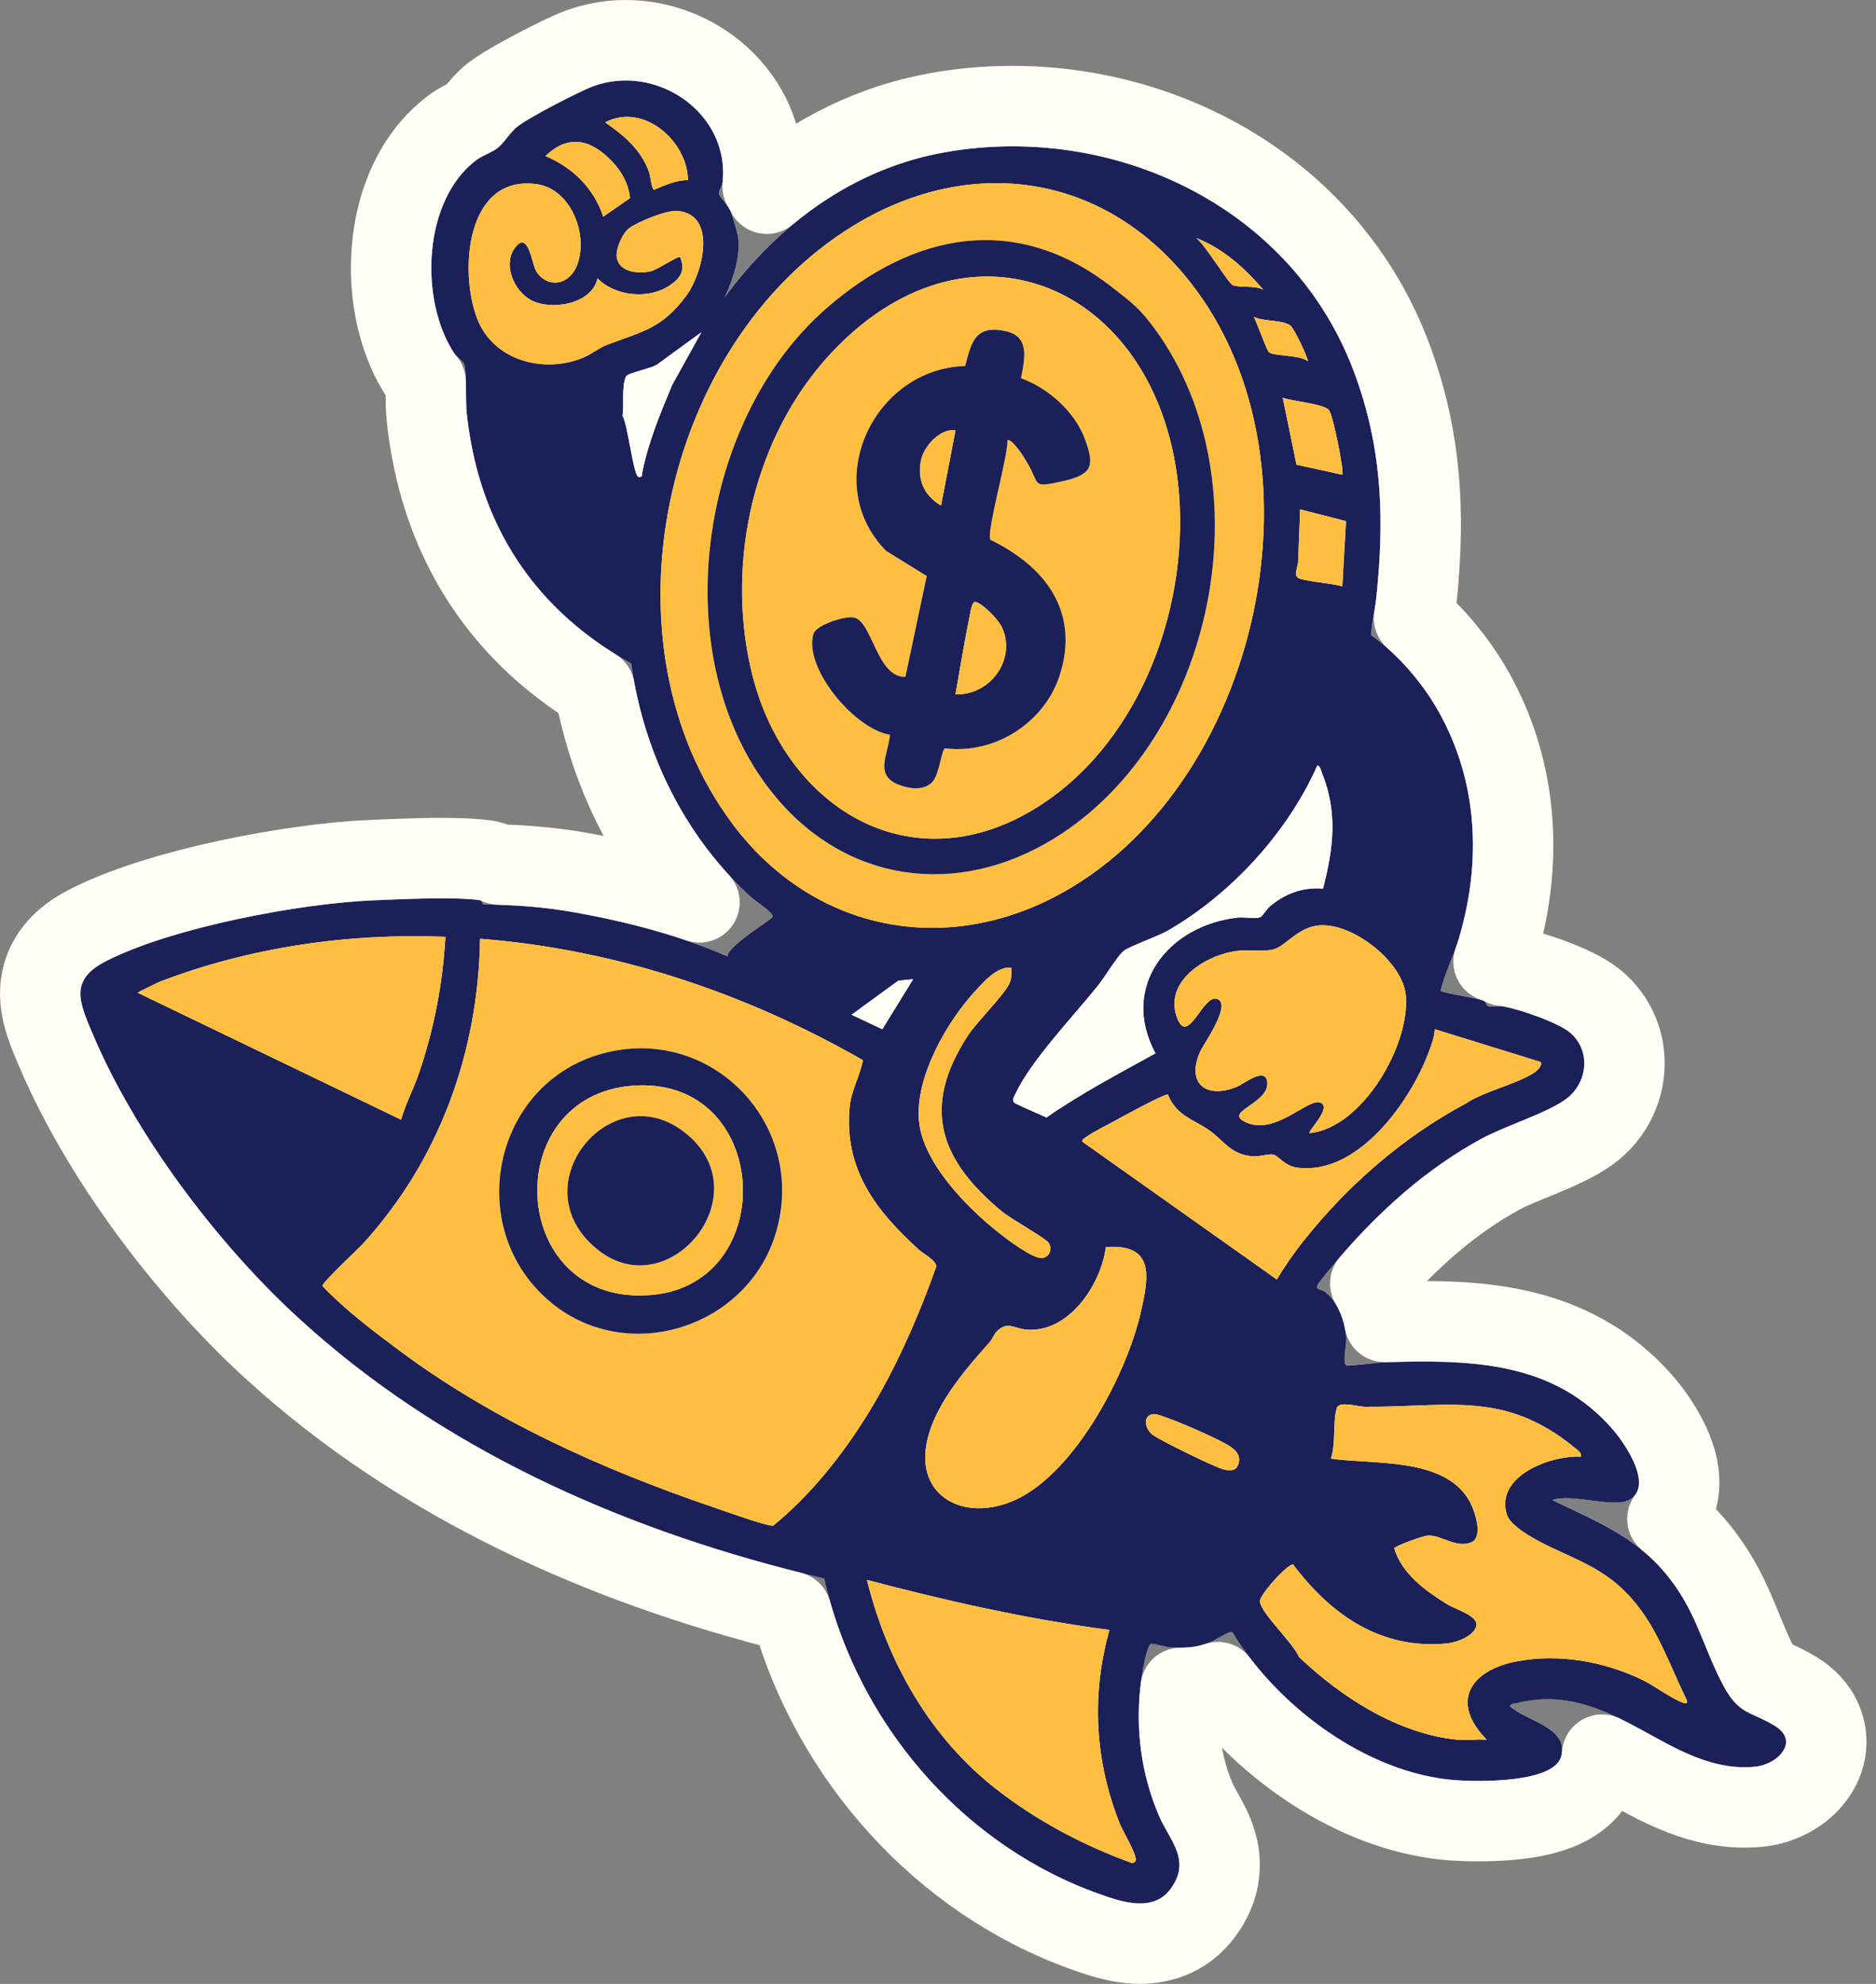
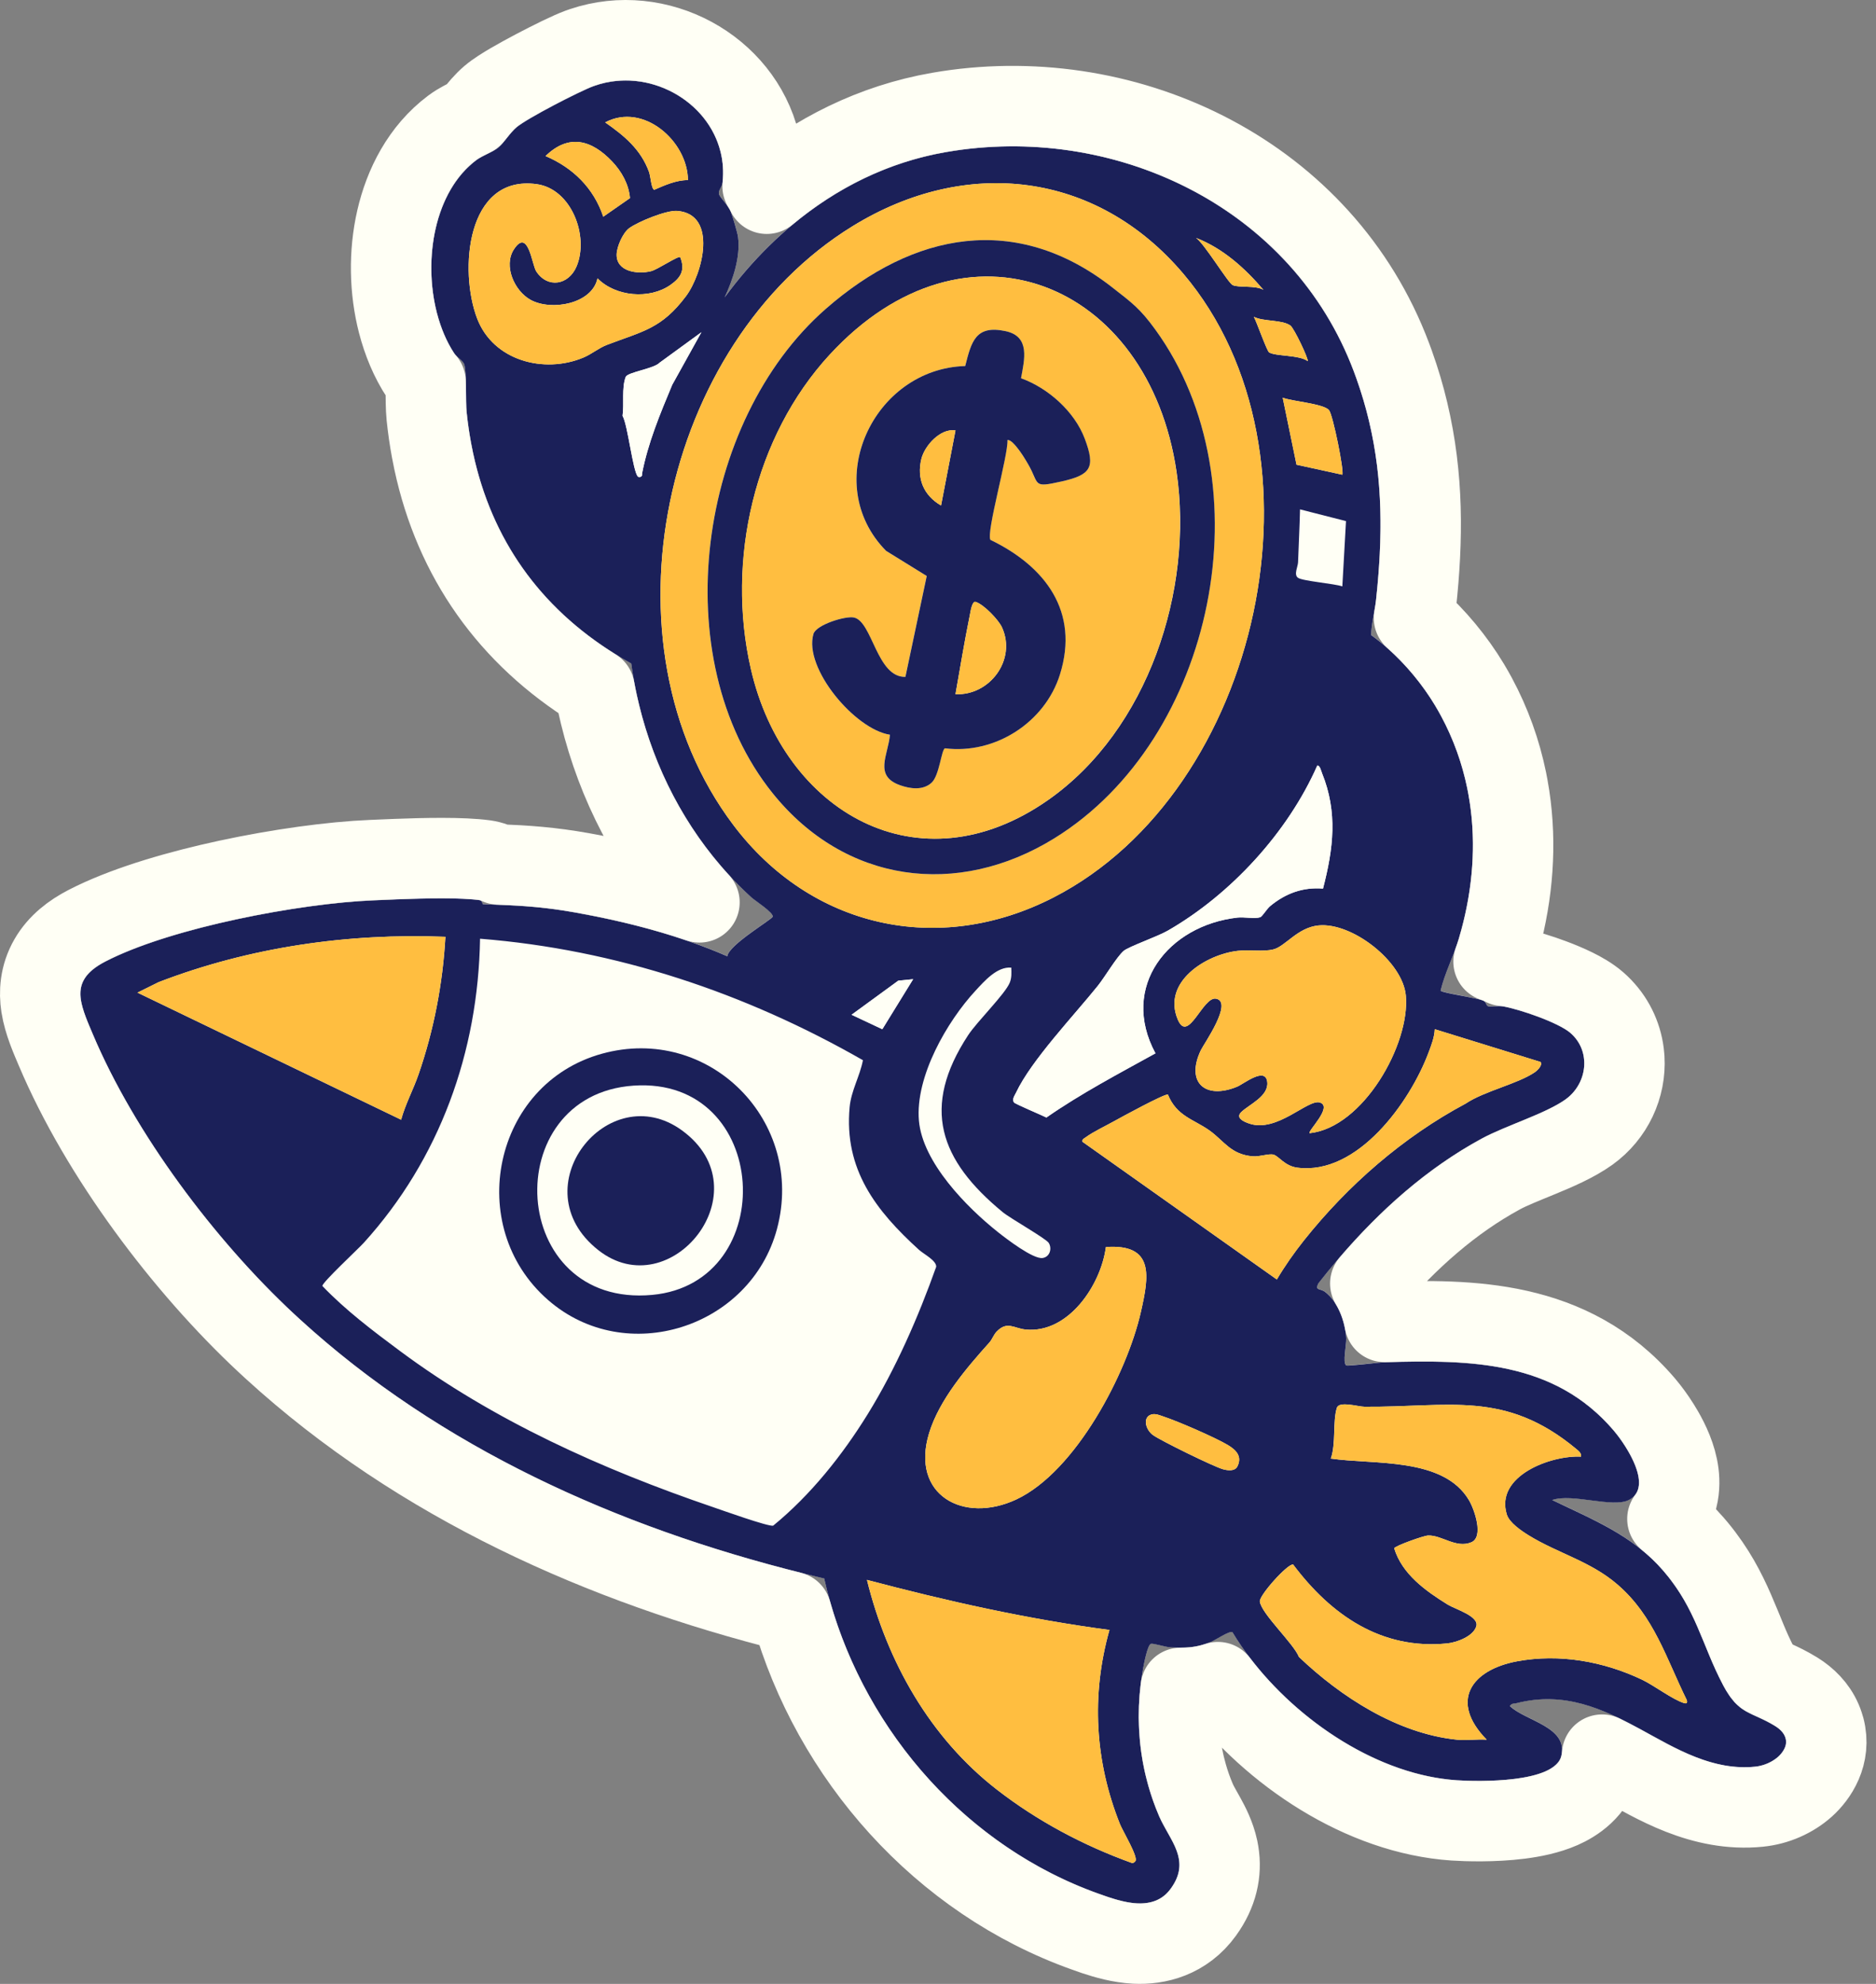
<svg xmlns="http://www.w3.org/2000/svg" width="140" height="148" viewBox="0 0 140 148" fill="none">
  <rect x="0" y="0" width="140" height="148" fill="#808080" stroke="none" />
  <path d="M54.07 22.199C54.69 20.847 55.269 19.181 55.078 17.67C55.039 17.361 54.654 16.086 54.532 15.774C54.364 15.351 53.712 14.688 53.657 14.483C53.583 14.197 53.884 13.938 53.919 13.644C54.514 8.477 49.029 4.683 44.265 6.432C43.234 6.811 39.332 8.826 38.555 9.484C38.034 9.924 37.632 10.635 37.195 10.997C36.758 11.359 36.017 11.587 35.55 11.938C31.534 14.945 31.287 22.4 33.899 26.354C34.084 26.634 34.569 26.913 34.65 27.183C34.838 27.817 34.735 29.879 34.824 30.744C35.68 39.049 39.818 45.445 47.103 49.49C48.03 56.165 51.096 62.41 56.079 66.943C56.346 67.186 57.731 68.075 57.662 68.375C57.61 68.595 54.377 70.48 54.276 71.331C50.65 69.756 46.782 68.759 42.893 68.064C40.401 67.618 38.535 67.532 36.055 67.447C35.961 67.445 36.043 67.182 35.767 67.144C33.84 66.884 29.926 67.078 27.85 67.163C22.349 67.391 12.748 69.204 7.864 71.725C5.135 73.134 5.934 74.802 6.932 77.163C10.062 84.564 16.03 92.502 21.893 97.967C32.882 108.209 46.977 114.342 61.506 117.747C63.897 128.379 71.687 137.602 82.004 141.274C83.747 141.894 86.072 142.69 87.383 140.87C88.912 138.751 87.29 137.302 86.502 135.484C85.006 132.033 84.623 128.162 85.305 124.461C85.365 124.138 85.635 122.683 85.895 122.62C86.071 122.576 86.993 122.865 87.325 122.884C88.501 122.951 89.275 122.923 90.364 122.482C90.71 122.342 91.756 121.628 91.973 121.755C95.302 127.302 102.099 132.36 108.718 132.803C110.318 132.911 116.044 133.03 116.52 130.972C117.023 128.807 113.821 128.374 112.677 127.268C112.809 127.039 112.987 127.098 113.175 127.051C120.354 125.225 124.619 132.443 130.986 131.791C132.714 131.614 134.314 129.882 132.454 128.746C130.666 127.654 129.768 127.944 128.593 125.712C126.973 122.632 126.579 120 124.096 117.138C121.826 114.524 118.875 113.364 115.835 111.897C117.319 111.367 120.37 112.52 121.569 111.887C123.428 110.905 121.335 107.779 120.435 106.723C115.962 101.479 109.69 101.439 103.26 101.621C102.853 101.633 100.575 101.933 100.462 101.851C100.177 101.65 100.488 100.323 100.462 99.833C100.4 98.631 99.866 97.126 98.892 96.374C98.52 96.087 98.106 96.295 98.382 95.737C101.742 91.451 105.745 87.555 110.567 84.939C112.369 83.961 115.35 83.072 116.831 82.011C118.462 80.84 118.773 78.428 117.203 77.059C116.301 76.272 113.372 75.278 112.157 75.069C111.796 75.007 111.338 75.13 111.051 75.056C110.92 75.023 110.916 74.754 110.709 74.652C110.246 74.424 107.644 74.088 107.506 73.897C107.827 72.556 108.471 71.349 108.866 70.024C110.571 64.318 110.312 58.289 107.332 53.029C106.108 50.869 104.33 48.821 102.325 47.371C102.34 46.485 102.598 45.62 102.691 44.747C103.334 38.786 103.179 33.427 101.039 27.72C96.444 15.473 83.212 9.144 70.582 11.344C63.739 12.537 58.109 16.689 54.068 22.192L54.07 22.199Z" fill="#FFFFF5" />
  <path d="M54.069 22.199C58.108 16.697 63.74 12.544 70.583 11.352C83.213 9.151 96.446 15.478 101.04 27.728C103.18 33.434 103.335 38.794 102.691 44.754C102.597 45.628 102.341 46.492 102.325 47.379C104.33 48.827 106.107 50.875 107.332 53.036C110.313 58.297 110.57 64.325 108.866 70.031C108.471 71.356 107.828 72.564 107.506 73.904C107.644 74.095 110.247 74.431 110.709 74.659C110.915 74.761 110.919 75.03 111.051 75.063C111.338 75.136 111.797 75.013 112.157 75.076C113.372 75.286 116.301 76.281 117.203 77.067C118.772 78.436 118.463 80.847 116.831 82.018C115.35 83.079 112.37 83.969 110.567 84.947C105.745 87.562 101.742 91.456 98.382 95.744C98.107 96.303 98.52 96.094 98.892 96.382C99.868 97.133 100.4 98.638 100.462 99.84C100.488 100.33 100.176 101.656 100.462 101.858C100.577 101.94 102.854 101.64 103.26 101.629C109.691 101.446 115.962 101.486 120.435 106.731C121.336 107.786 123.427 110.912 121.57 111.894C120.37 112.528 117.32 111.376 115.836 111.904C118.875 113.371 121.827 114.532 124.096 117.146C126.58 120.006 126.973 122.64 128.594 125.719C129.769 127.951 130.666 127.661 132.455 128.753C134.315 129.888 132.715 131.621 130.987 131.798C124.619 132.449 120.355 125.232 113.176 127.058C112.989 127.105 112.809 127.048 112.677 127.275C113.823 128.381 117.025 128.815 116.521 130.979C116.043 133.038 110.319 132.917 108.719 132.811C102.1 132.367 95.304 127.309 91.973 121.762C91.756 121.636 90.711 122.35 90.365 122.489C89.274 122.93 88.5 122.959 87.325 122.891C86.993 122.873 86.071 122.584 85.896 122.627C85.636 122.69 85.366 124.145 85.306 124.468C84.623 128.17 85.007 132.041 86.502 135.491C87.291 137.309 88.912 138.759 87.384 140.877C86.071 142.697 83.747 141.901 82.005 141.281C71.687 137.608 63.898 128.385 61.506 117.755C46.977 114.349 32.881 108.216 21.894 97.975C16.031 92.509 10.062 84.572 6.933 77.17C5.934 74.809 5.134 73.141 7.865 71.732C12.75 69.211 22.349 67.397 27.851 67.17C29.925 67.084 33.84 66.892 35.768 67.152C36.044 67.189 35.962 67.45 36.055 67.455C38.537 67.54 40.402 67.626 42.894 68.071C46.782 68.766 50.652 69.763 54.277 71.339C54.378 70.487 57.611 68.602 57.663 68.383C57.733 68.082 56.347 67.195 56.08 66.951C51.097 62.417 48.03 56.172 47.104 49.497C39.819 45.453 35.68 39.058 34.824 30.751C34.735 29.887 34.839 27.824 34.65 27.191C34.57 26.919 34.084 26.642 33.899 26.362C31.288 22.407 31.535 14.953 35.551 11.945C36.018 11.595 36.779 11.35 37.196 11.004C37.612 10.658 38.035 9.931 38.556 9.492C39.334 8.834 43.236 6.819 44.266 6.439C49.03 4.69 54.514 8.485 53.919 13.651C53.885 13.946 53.583 14.204 53.658 14.49C53.712 14.696 54.365 15.358 54.533 15.781C54.656 16.093 55.04 17.369 55.078 17.677C55.27 19.189 54.692 20.855 54.07 22.206L54.069 22.199ZM51.338 13.437C51.317 10.533 48.007 7.616 45.162 9.13C46.577 10.117 47.819 11.139 48.432 12.823C48.556 13.162 48.603 14.111 48.827 14.156C49.623 13.814 50.456 13.434 51.338 13.436V13.437ZM45.686 12.051C44.153 10.437 42.454 9.948 40.712 11.642C42.76 12.514 44.306 14.031 45.02 16.166L47.013 14.78C46.924 13.739 46.391 12.795 45.686 12.051ZM44.589 20.763C44.191 22.67 41.154 23.223 39.602 22.372C38.383 21.704 37.559 19.832 38.345 18.614C39.418 16.952 39.688 19.73 40.014 20.236C40.846 21.527 42.437 21.294 43.035 19.857C43.967 17.616 42.65 14.092 40.05 13.736C34.785 13.017 34.244 20.221 35.613 23.775C36.818 26.905 40.591 27.904 43.534 26.676C44.156 26.416 44.675 25.961 45.308 25.721C47.961 24.71 49.365 24.532 51.197 22.089C52.428 20.447 53.592 15.99 50.547 15.733C49.737 15.664 47.606 16.543 46.953 17.023C46.48 17.37 46.032 18.396 46.018 18.973C45.986 20.27 47.576 20.478 48.582 20.231C49.072 20.111 50.597 19.072 50.761 19.181C51.144 20.141 50.82 20.704 50.035 21.254C48.468 22.353 45.937 22.136 44.587 20.76L44.589 20.763ZM88.308 20.421C81.828 12.778 72.102 11.653 63.615 16.88C49.402 25.635 44.501 47.982 54.725 61.543C60.502 69.206 70.018 71.37 78.631 66.945C94.109 58.99 99.662 33.815 88.308 20.421ZM94.286 21.623C92.9 20.003 91.274 18.532 89.258 17.748C89.869 18.16 91.649 21.103 91.986 21.267C92.43 21.481 93.687 21.27 94.286 21.623ZM97.588 26.939C97.68 26.823 96.581 24.489 96.295 24.283C95.671 23.837 94.29 24.002 93.569 23.636C93.786 24.022 94.539 26.191 94.715 26.294C95.219 26.59 96.959 26.47 97.588 26.939ZM52.342 24.785L49.227 27.054C48.809 27.508 46.834 27.761 46.693 28.12C46.376 28.927 46.587 30.151 46.457 31.021C46.854 31.711 47.226 35.18 47.605 35.556C47.677 35.628 47.967 35.59 47.907 35.358C48.35 33.044 49.264 30.866 50.163 28.709L52.342 24.785ZM100.174 35.414C100.326 35.201 99.473 30.932 99.178 30.593C98.756 30.109 96.425 29.944 95.724 29.668L96.755 34.668L100.174 35.414ZM100.448 38.875L97.016 37.999C96.989 39.316 96.913 40.628 96.87 41.948C96.86 42.27 96.532 42.871 96.865 43.104C97.22 43.352 99.573 43.535 100.174 43.745L100.448 38.874V38.875ZM98.733 66.29C99.506 63.312 99.845 60.61 98.661 57.683C98.592 57.514 98.512 57.107 98.309 57.104C96.121 62.078 91.858 66.724 87.148 69.428C86.37 69.875 84.208 70.629 83.851 70.942C83.318 71.41 82.457 72.881 81.927 73.543C80.158 75.747 76.97 79.089 75.824 81.515C75.725 81.724 75.505 82.009 75.673 82.246C75.751 82.356 77.759 83.2 78.091 83.368C80.68 81.567 83.489 80.095 86.229 78.579C83.542 73.6 87.181 69.038 92.35 68.453C92.839 68.397 93.654 68.562 94.047 68.427C94.207 68.373 94.536 67.805 94.793 67.593C95.943 66.645 97.229 66.171 98.733 66.29ZM97.733 84.536C101.716 84.121 105.245 77.897 104.912 74.267C104.678 71.716 100.887 68.786 98.394 69.039C96.809 69.2 95.922 70.612 95.013 70.829C94.233 71.014 93.233 70.836 92.385 70.931C89.984 71.199 86.706 73.26 87.894 76.061C88.671 77.893 89.76 74.32 90.745 74.503C92.054 74.746 89.842 77.868 89.61 78.354C88.471 80.75 89.936 82.052 92.324 81.067C92.811 80.866 94.451 79.532 94.572 80.733C94.678 81.787 93.203 82.403 92.634 82.957C92.207 83.374 92.73 83.648 93.21 83.814C95.307 84.539 97.602 81.963 98.5 82.249C99.49 82.564 97.565 84.384 97.732 84.534L97.733 84.536ZM33.24 69.886C25.989 69.599 18.626 70.656 11.842 73.268L10.259 74.052L29.935 83.533C30.254 82.37 30.837 81.3 31.232 80.161C32.377 76.857 33.043 73.384 33.241 69.888L33.24 69.886ZM64.398 79.092C55.613 74.065 45.976 70.835 35.825 70.029C35.685 78.48 32.812 86.472 27.137 92.726C26.739 93.164 24.015 95.699 24.057 95.936C25.795 97.748 27.802 99.263 29.824 100.767C36.834 105.978 44.942 109.615 53.237 112.442C53.889 112.664 57.338 113.902 57.7 113.816C60.494 111.534 62.856 108.566 64.755 105.497C66.844 102.117 68.534 98.246 69.866 94.503C69.885 94.028 68.939 93.564 68.572 93.229C65.364 90.312 62.977 87.246 63.405 82.6C63.52 81.356 64.169 80.293 64.398 79.092ZM75.469 72.185C74.408 72.097 73.471 73.181 72.802 73.903C70.678 76.195 68.292 80.316 68.576 83.602C68.846 86.715 72.14 90.066 74.478 91.92C75.09 92.406 77.098 93.95 77.806 93.848C78.338 93.772 78.527 93.156 78.267 92.726C78.069 92.397 75.415 90.908 74.826 90.424C70.115 86.547 68.717 82.613 72.249 77.226C72.924 76.198 75.02 74.15 75.359 73.298C75.508 72.924 75.479 72.573 75.468 72.185H75.469ZM68.144 73.048L67.035 73.159L63.549 75.702L65.844 76.781L68.144 73.048ZM114.968 79.224L107.07 76.78C107.047 77.383 106.811 77.982 106.601 78.539C105.227 82.202 101.318 87.702 96.811 87.109C95.874 86.985 95.439 86.254 95.043 86.139C94.698 86.038 94.011 86.304 93.496 86.263C91.838 86.13 91.35 85.109 90.254 84.331C89.093 83.506 87.802 83.269 87.156 81.652C86.864 81.606 83.654 83.357 83.128 83.65C82.498 84.002 81.564 84.443 81.021 84.846C80.897 84.938 80.738 84.981 80.784 85.181L95.287 95.452C95.874 94.456 96.58 93.451 97.299 92.548C100.586 88.416 104.725 84.812 109.382 82.327C110.762 81.4 113.257 80.859 114.524 80C114.724 79.865 115.139 79.47 114.968 79.226V79.224ZM73.84 100.145C72.147 102.032 70.097 104.412 69.335 106.913C67.925 111.535 71.907 113.711 75.856 111.854C80.277 109.774 84.102 102.457 85.14 97.87C85.737 95.234 86.189 92.769 82.528 93.031C82.157 95.865 79.728 99.49 76.548 99.185C75.669 99.101 75.176 98.526 74.388 99.326C74.151 99.567 74.046 99.914 73.84 100.145ZM108.721 129.783C109.427 129.856 110.23 129.73 110.948 129.783C108.147 126.932 109.776 124.575 113.216 123.935C116.372 123.349 119.664 123.94 122.535 125.304C123.426 125.727 124.838 126.802 125.672 127.051C125.873 127.111 125.928 127.037 125.883 126.84C124.342 123.714 123.437 120.569 120.717 118.217C118.683 116.459 116.261 115.887 114.063 114.529C113.538 114.203 112.636 113.595 112.447 112.985C111.554 110.095 115.745 108.552 117.985 108.667C118.028 108.405 117.802 108.239 117.627 108.092C112.301 103.671 108.145 104.996 101.824 104.944C101.35 104.94 99.929 104.501 99.764 105.026C99.442 106.047 99.708 107.706 99.312 108.811C102.496 109.283 107.719 108.677 109.629 111.925C110.03 112.607 110.747 114.657 109.796 115.056C108.663 115.531 107.6 114.514 106.571 114.55C106.228 114.562 104.069 115.339 104.042 115.504C104.633 117.436 106.386 118.681 108.03 119.7C108.598 120.051 110.379 120.561 110.171 121.313C109.961 122.071 108.703 122.529 108 122.6C103.072 123.094 99.319 120.468 96.501 116.715C96.109 116.623 93.948 119.027 94.016 119.48C94.156 120.415 96.524 122.588 96.936 123.612C100.059 126.586 104.274 129.325 108.72 129.783H108.721ZM85.907 105.527C85.257 105.738 85.479 106.657 86.05 107.064C86.651 107.492 90.589 109.421 91.264 109.606C91.608 109.701 92.151 109.781 92.345 109.388C92.719 108.628 92.219 108.154 91.631 107.802C90.701 107.246 87.907 106.03 86.854 105.685C86.56 105.589 86.226 105.424 85.906 105.527H85.907ZM82.795 121.596C76.677 120.788 70.65 119.437 64.697 117.861C66.202 123.967 69.402 129.636 74.398 133.51C77.414 135.85 80.863 137.683 84.454 138.974C84.576 139.003 84.674 138.924 84.735 138.832C84.947 138.522 83.773 136.567 83.586 136.1C81.707 131.407 81.419 126.475 82.795 121.596Z" fill="#1B2059" />
-   <path d="M64.4 79.092C64.171 80.293 63.522 81.356 63.407 82.599C62.979 87.246 65.366 90.311 68.574 93.228C68.942 93.563 69.887 94.027 69.868 94.502C68.536 98.244 66.847 102.117 64.757 105.496C62.86 108.566 60.497 111.533 57.702 113.816C57.338 113.902 53.891 112.664 53.239 112.441C44.944 109.613 36.836 105.978 29.826 100.767C27.804 99.263 25.796 97.747 24.059 95.936C24.017 95.699 26.741 93.164 27.139 92.726C32.814 86.472 35.687 78.48 35.827 70.028C45.978 70.834 55.615 74.064 64.4 79.092ZM40.905 96.983C46.721 102.051 56.013 99.04 57.985 91.684C60.132 83.678 52.932 76.387 44.911 78.611C36.81 80.857 34.596 91.486 40.905 96.983Z" fill="#FFBE40" />
  <path d="M88.308 20.421C99.662 33.814 94.109 58.99 78.631 66.945C70.019 71.372 60.502 69.207 54.725 61.543C44.503 47.982 49.402 25.637 63.615 16.88C72.103 11.652 81.828 12.778 88.308 20.421ZM82.989 21.431C75.84 15.845 68.173 17.298 61.606 23.057C52.088 31.401 49.55 49.098 57.663 59.181C63.056 65.885 71.435 67.012 78.678 62.538C90.672 55.129 94.537 36.066 86.218 24.594C85.072 23.014 84.466 22.584 82.989 21.431Z" fill="#FFBE40" />
  <path d="M108.725 129.783C104.28 129.324 100.064 126.585 96.941 123.612C96.529 122.588 94.162 120.413 94.021 119.48C93.954 119.027 96.114 116.623 96.506 116.715C99.326 120.468 103.077 123.094 108.006 122.599C108.708 122.529 109.966 122.071 110.176 121.312C110.384 120.563 108.602 120.051 108.036 119.699C106.391 118.681 104.637 117.437 104.047 115.504C104.074 115.339 106.232 114.562 106.576 114.55C107.605 114.514 108.668 115.531 109.801 115.056C110.752 114.656 110.037 112.608 109.634 111.924C107.726 108.677 102.501 109.281 99.317 108.81C99.715 107.706 99.449 106.047 99.769 105.026C99.935 104.501 101.355 104.939 101.829 104.944C108.151 104.995 112.306 103.671 117.632 108.092C117.809 108.239 118.034 108.405 117.99 108.667C115.749 108.552 111.559 110.094 112.453 112.984C112.641 113.593 113.543 114.202 114.069 114.528C116.266 115.887 118.688 116.459 120.722 118.217C123.442 120.57 124.349 123.715 125.889 126.84C125.933 127.036 125.878 127.11 125.677 127.051C124.843 126.802 123.431 125.726 122.54 125.304C119.668 123.941 116.375 123.349 113.221 123.935C109.78 124.574 108.151 126.931 110.953 129.783C110.235 129.73 109.432 129.856 108.727 129.783H108.725Z" fill="#FFBE40" />
  <path d="M82.797 121.595C81.423 126.475 81.71 131.407 83.589 136.1C83.776 136.567 84.949 138.523 84.738 138.832C84.675 138.924 84.579 139.003 84.457 138.974C80.866 137.683 77.415 135.85 74.4 133.51C69.405 129.635 66.204 123.967 64.699 117.861C70.653 119.437 76.68 120.788 82.797 121.595Z" fill="#FFBE40" />
  <path d="M97.734 84.536C97.567 84.385 99.492 82.565 98.502 82.251C97.604 81.965 95.309 84.542 93.212 83.815C92.732 83.648 92.209 83.374 92.636 82.959C93.205 82.404 94.68 81.79 94.573 80.734C94.453 79.533 92.812 80.867 92.326 81.069C89.938 82.054 88.473 80.751 89.612 78.355C89.844 77.87 92.054 74.747 90.747 74.504C89.762 74.32 88.671 77.894 87.896 76.063C86.708 73.262 89.987 71.201 92.387 70.932C93.235 70.837 94.234 71.015 95.014 70.83C95.924 70.613 96.811 69.203 98.396 69.04C100.889 68.786 104.68 71.718 104.914 74.269C105.247 77.898 101.718 84.122 97.735 84.537L97.734 84.536Z" fill="#FFBE40" />
  <path d="M33.24 69.886C33.042 73.383 32.375 76.857 31.23 80.159C30.835 81.298 30.252 82.368 29.933 83.532L10.258 74.05L11.841 73.266C18.626 70.655 25.988 69.599 33.238 69.885L33.24 69.886Z" fill="#FFBE40" />
  <path d="M114.97 79.224C115.141 79.47 114.726 79.863 114.526 79.998C113.259 80.857 110.764 81.399 109.384 82.325C104.727 84.81 100.586 88.415 97.301 92.546C96.583 93.45 95.876 94.454 95.289 95.451L80.786 85.179C80.739 84.981 80.898 84.936 81.023 84.844C81.567 84.441 82.499 84.001 83.13 83.648C83.656 83.355 86.866 81.604 87.158 81.65C87.804 83.267 89.095 83.503 90.256 84.329C91.352 85.109 91.84 86.129 93.498 86.261C94.015 86.302 94.7 86.037 95.045 86.137C95.44 86.252 95.876 86.983 96.813 87.107C101.322 87.7 105.229 82.2 106.603 78.537C106.813 77.98 107.047 77.381 107.072 76.778L114.97 79.222V79.224Z" fill="#FFBE40" />
  <path d="M73.842 100.145C74.049 99.915 74.153 99.567 74.39 99.326C75.177 98.526 75.671 99.102 76.55 99.185C79.73 99.49 82.159 95.864 82.53 93.03C86.191 92.769 85.739 95.234 85.142 97.869C84.104 102.457 80.279 109.773 75.858 111.854C71.91 113.711 67.927 111.535 69.337 106.913C70.099 104.411 72.149 102.032 73.842 100.145Z" fill="#FFBE40" />
  <path d="M44.588 20.763C45.938 22.137 48.469 22.354 50.036 21.257C50.82 20.707 51.145 20.142 50.761 19.184C50.597 19.075 49.072 20.115 48.582 20.234C47.577 20.481 45.987 20.273 46.018 18.976C46.033 18.398 46.481 17.373 46.953 17.025C47.607 16.546 49.737 15.666 50.547 15.735C53.592 15.992 52.429 20.45 51.198 22.091C49.366 24.535 47.963 24.711 45.309 25.724C44.677 25.965 44.158 26.421 43.535 26.679C40.59 27.906 36.818 26.907 35.613 23.778C34.244 20.224 34.786 13.019 40.05 13.739C42.651 14.095 43.967 17.619 43.035 19.859C42.437 21.296 40.846 21.528 40.014 20.238C39.69 19.734 39.418 16.955 38.345 18.617C37.559 19.835 38.383 21.706 39.602 22.374C41.155 23.225 44.191 22.672 44.589 20.766L44.588 20.763Z" fill="#FFBE40" />
  <path d="M98.731 66.29C97.227 66.17 95.942 66.644 94.791 67.592C94.534 67.805 94.204 68.372 94.046 68.427C93.652 68.562 92.838 68.397 92.348 68.453C87.18 69.037 83.54 73.599 86.227 78.579C83.487 80.094 80.679 81.567 78.089 83.368C77.757 83.198 75.749 82.354 75.671 82.246C75.502 82.009 75.723 81.725 75.822 81.515C76.968 79.088 80.157 75.747 81.925 73.543C82.457 72.882 83.317 71.41 83.849 70.942C84.206 70.627 86.368 69.875 87.147 69.428C91.856 66.723 96.121 62.078 98.307 57.104C98.51 57.107 98.59 57.513 98.659 57.683C99.843 60.61 99.504 63.312 98.731 66.29Z" fill="#FFFFF5" />
-   <path d="M75.474 72.185C75.485 72.573 75.514 72.925 75.364 73.298C75.025 74.15 72.93 76.197 72.255 77.227C68.723 82.613 70.12 86.547 74.832 90.424C75.42 90.908 78.075 92.397 78.273 92.726C78.532 93.156 78.343 93.772 77.812 93.848C77.102 93.95 75.096 92.407 74.484 91.921C72.145 90.065 68.852 86.715 68.582 83.603C68.297 80.318 70.682 76.197 72.808 73.903C73.475 73.182 74.413 72.097 75.475 72.185H75.474Z" fill="#FFBE40" />
  <path d="M52.346 24.784L50.167 28.708C49.266 30.866 48.354 33.043 47.91 35.357C47.971 35.591 47.682 35.627 47.609 35.556C47.229 35.179 46.857 31.71 46.461 31.021C46.59 30.149 46.379 28.927 46.697 28.119C46.837 27.762 48.812 27.508 49.23 27.054L52.346 24.784Z" fill="#FFFFF5" />
-   <path d="M100.45 38.875L100.176 43.746C99.574 43.536 97.223 43.352 96.868 43.105C96.535 42.873 96.862 42.271 96.872 41.949C96.914 40.629 96.992 39.319 97.019 38.001L100.45 38.877V38.875Z" fill="#FFBE40" />
  <path d="M100.173 35.413L96.754 34.668L95.723 29.668C96.424 29.944 98.755 30.109 99.177 30.593C99.473 30.932 100.326 35.201 100.173 35.413Z" fill="#FFBE40" />
  <path d="M45.685 12.051C46.39 12.794 46.923 13.738 47.012 14.78L45.019 16.166C44.305 14.032 42.758 12.514 40.711 11.642C42.452 9.95 44.153 10.437 45.685 12.051Z" fill="#FFBE40" />
  <path d="M51.34 13.437C50.459 13.436 49.625 13.815 48.83 14.157C48.606 14.112 48.558 13.163 48.435 12.824C47.821 11.139 46.578 10.118 45.164 9.131C48.01 7.617 51.319 10.534 51.34 13.438V13.437Z" fill="#FFBE40" />
  <path d="M85.912 105.527C86.23 105.423 86.565 105.588 86.86 105.685C87.912 106.029 90.706 107.244 91.637 107.802C92.224 108.154 92.724 108.628 92.351 109.387C92.157 109.781 91.614 109.701 91.269 109.606C90.594 109.42 86.657 107.491 86.055 107.063C85.485 106.657 85.261 105.736 85.913 105.527H85.912Z" fill="#FFBE40" />
  <path d="M68.147 73.048L65.846 76.781L63.551 75.702L67.037 73.158L68.147 73.048Z" fill="#FFFFF5" />
  <path d="M97.589 26.939C96.96 26.469 95.221 26.59 94.716 26.294C94.54 26.191 93.787 24.022 93.57 23.636C94.291 24.003 95.672 23.837 96.297 24.283C96.582 24.487 97.681 26.823 97.589 26.939Z" fill="#FFBE40" />
  <path d="M94.285 21.623C93.686 21.27 92.429 21.481 91.986 21.267C91.648 21.103 89.867 18.162 89.258 17.748C91.272 18.532 92.899 20.003 94.285 21.623Z" fill="#FFBE40" />
  <path d="M40.903 96.983C34.595 91.486 36.807 80.857 44.909 78.611C52.932 76.387 60.131 83.678 57.983 91.684C56.011 99.04 46.719 102.051 40.903 96.983ZM47.287 80.989C37.088 81.681 37.9 97.599 48.678 96.6C58.272 95.709 57.527 80.294 47.287 80.989Z" fill="#1B2059" />
  <path d="M82.992 21.431C84.469 22.584 85.075 23.012 86.221 24.594C94.541 36.066 90.675 55.129 78.682 62.538C71.438 67.012 63.06 65.885 57.666 59.181C49.552 49.098 52.09 31.401 61.609 23.057C68.178 17.298 75.844 15.845 82.992 21.431ZM61.921 26.458C56.299 32.558 54.177 41.778 56.036 49.895C58.475 60.547 68.56 66.472 78.246 59.663C85.667 54.446 89.094 44.029 87.806 35.218C85.727 21.013 72.09 15.422 61.921 26.459V26.458Z" fill="#1B2059" />
-   <path d="M47.29 80.99C57.53 80.294 58.275 95.71 48.682 96.6C37.903 97.6 37.092 81.682 47.29 80.99ZM44.64 93.249C50.039 97.522 57.046 88.809 50.901 84.331C45.4 80.323 38.776 88.608 44.64 93.249Z" fill="#FFBE40" />
  <path d="M61.913 26.458C72.084 15.421 85.721 21.011 87.798 35.217C89.087 44.027 85.659 54.444 78.239 59.661C68.552 66.471 58.467 60.546 56.028 49.894C54.17 41.777 56.291 32.558 61.913 26.456V26.458ZM76.192 28.219C76.446 26.826 76.897 25.099 75.042 24.704C72.794 24.226 72.489 25.483 72.027 27.307C65.166 27.509 61.168 36.064 66.12 41.094L69.155 42.97L67.564 50.495C65.427 50.556 65.096 46.364 63.726 46.069C63.085 45.931 60.901 46.611 60.701 47.292C59.95 49.849 63.811 54.422 66.409 54.812C66.285 56.317 65.177 57.875 67.166 58.579C67.91 58.842 68.857 58.984 69.509 58.4C70.111 57.861 70.248 55.893 70.52 55.826C74.234 56.291 77.97 53.914 79.097 50.32C80.57 45.615 77.986 42.245 73.91 40.274C73.572 39.74 75.251 33.92 75.18 32.828C75.414 32.792 75.741 33.197 75.869 33.352C76.188 33.737 76.481 34.216 76.732 34.649C77.591 36.135 77.004 36.415 79.204 35.921C81.41 35.425 81.761 34.888 80.949 32.73C80.185 30.702 78.215 28.944 76.194 28.219H76.192Z" fill="#FFBE40" />
  <path d="M44.635 93.249C38.772 88.608 45.395 80.323 50.896 84.331C57.041 88.808 50.034 97.522 44.635 93.249Z" fill="#1B2059" />
  <path d="M76.197 28.218C78.218 28.945 80.191 30.702 80.953 32.73C81.766 34.888 81.416 35.425 79.208 35.92C77.007 36.414 77.595 36.134 76.736 34.649C76.485 34.215 76.192 33.738 75.873 33.352C75.745 33.197 75.417 32.792 75.183 32.828C75.257 33.921 73.577 39.739 73.913 40.274C77.991 42.245 80.575 45.613 79.1 50.32C77.974 53.912 74.24 56.291 70.524 55.825C70.252 55.894 70.114 57.861 69.512 58.399C68.86 58.984 67.914 58.842 67.17 58.579C65.18 57.875 66.289 56.317 66.413 54.811C63.814 54.422 59.953 49.85 60.705 47.292C60.904 46.611 63.089 45.93 63.73 46.068C65.101 46.363 65.432 50.554 67.568 50.495L69.159 42.97L66.124 41.094C61.171 36.064 65.17 27.507 72.03 27.306C72.493 25.484 72.797 24.225 75.045 24.704C76.901 25.099 76.45 26.824 76.196 28.218H76.197ZM71.305 32.11C70.193 31.929 69.005 33.236 68.76 34.233C68.399 35.695 68.925 36.959 70.228 37.711L71.305 32.11ZM71.305 51.788C73.872 51.901 75.867 49.211 74.777 46.808C74.514 46.228 73.401 45.077 72.803 44.9C72.536 44.821 72.42 45.666 72.374 45.892C71.976 47.842 71.65 49.827 71.304 51.788H71.305Z" fill="#1B2059" />
  <path d="M71.305 51.789C71.651 49.828 71.975 47.843 72.375 45.892C72.421 45.667 72.537 44.824 72.804 44.901C73.402 45.077 74.513 46.227 74.778 46.809C75.868 49.212 73.871 51.902 71.306 51.789H71.305Z" fill="#FFBE40" />
  <path d="M71.305 32.11L70.227 37.712C68.925 36.959 68.399 35.695 68.759 34.233C69.005 33.236 70.193 31.929 71.305 32.11Z" fill="#FFBE40" />
  <path d="M43.495 3.522C49.097 1.641 55.32 5.033 56.69 10.628H56.691C56.946 11.663 57.026 12.758 56.908 13.886C56.952 13.955 56.999 14.029 57.045 14.108C57.099 14.202 57.158 14.319 57.221 14.453C60.836 11.441 65.147 9.245 70.064 8.389L70.714 8.282C84.362 6.195 98.75 13.091 103.844 26.664L104.032 27.177C104.46 28.371 104.81 29.557 105.089 30.736H105.088C106.235 35.566 106.196 40.231 105.673 45.076V45.078C105.635 45.43 105.573 45.79 105.519 46.096C107.149 47.536 108.573 49.267 109.666 51.082L109.939 51.55L109.94 51.551L110.177 51.978C111.255 53.981 111.999 56.076 112.437 58.214L112.525 58.673L112.653 59.438C113.19 63.017 112.896 66.656 111.952 70.144L111.74 70.89C111.654 71.179 111.555 71.463 111.457 71.735C111.616 71.786 111.824 71.858 112.032 71.961H112.033L112.222 72.061C112.282 72.066 112.346 72.07 112.412 72.077L112.661 72.111L112.665 72.112L113.006 72.179C113.837 72.355 114.898 72.683 115.847 73.038C116.408 73.248 116.994 73.492 117.528 73.755C118.014 73.994 118.647 74.34 119.171 74.797L119.384 74.991C120.415 75.978 121.009 77.233 121.178 78.528L121.219 78.95C121.348 81.06 120.376 83.166 118.579 84.455L118.578 84.456C117.507 85.224 116.058 85.834 114.964 86.286C113.697 86.809 112.718 87.192 111.997 87.583V87.584C108.32 89.578 105.103 92.439 102.259 95.749C102.692 96.462 102.979 97.206 103.158 97.859H103.157C103.226 98.109 103.282 98.363 103.329 98.617C109.561 98.442 117.242 98.361 122.714 104.776L123.038 105.176C123.381 105.616 123.769 106.174 124.121 106.786C124.561 107.55 125.109 108.674 125.267 109.9L125.294 110.162C125.346 110.791 125.301 111.56 124.981 112.347C124.839 112.697 124.653 113.02 124.432 113.312C125.104 113.86 125.753 114.475 126.358 115.172L126.635 115.498C127.979 117.123 128.777 118.684 129.414 120.144C130.136 121.797 130.497 122.893 131.244 124.314L131.389 124.573C131.519 124.793 131.607 124.902 131.652 124.951C131.694 124.996 131.72 125.018 131.789 125.058C131.926 125.137 132.059 125.193 132.502 125.395C132.898 125.575 133.414 125.819 134.012 126.184L134.351 126.407C135.079 126.925 135.757 127.672 136.085 128.691C136.11 128.764 136.134 128.837 136.153 128.911C136.687 130.937 135.566 132.513 134.705 133.285C133.787 134.108 132.559 134.649 131.291 134.778L131.292 134.779C126.983 135.22 123.399 132.945 120.957 131.622C120.468 131.357 120.003 131.115 119.558 130.898C119.538 131.152 119.501 131.406 119.443 131.656V131.657C119.001 133.56 117.464 134.484 116.533 134.894C115.519 135.34 114.379 135.56 113.417 135.682C111.458 135.929 109.414 135.862 108.521 135.803H108.519C101.631 135.341 94.925 130.79 90.889 125.488C89.871 125.825 88.991 125.917 88.115 125.915C87.865 127.873 87.965 129.861 88.416 131.758L88.586 132.408C88.769 133.053 88.991 133.681 89.254 134.289L89.379 134.555C89.512 134.818 89.679 135.097 89.947 135.583C90.239 136.112 90.675 136.936 90.886 137.915L90.941 138.211C91.184 139.69 90.849 141.199 89.816 142.63L89.817 142.631C88.397 144.6 86.357 145.073 84.703 144.989C83.597 144.933 82.517 144.624 81.708 144.354L80.999 144.105C70.257 140.281 62.092 131.037 59.045 120.241C45.031 116.735 31.327 110.647 20.39 100.666L19.849 100.167C13.736 94.47 7.493 86.196 4.17 78.337L4.169 78.335C3.835 77.543 3.262 76.283 3.074 75.062L3.073 75.064C2.913 74.03 2.974 72.783 3.68 71.561C4.347 70.406 5.39 69.625 6.486 69.059L6.488 69.058L7.025 68.79C9.774 67.472 13.447 66.414 16.993 65.65C20.816 64.827 24.766 64.287 27.726 64.164H27.727L29.527 64.089C31.637 64.008 34.47 63.941 36.168 64.17H36.17L36.383 64.206C36.6 64.25 36.832 64.318 37.068 64.423C37.113 64.443 37.156 64.466 37.2 64.488C39.257 64.57 41.093 64.692 43.421 65.108V65.109L44.177 65.248C46.85 65.753 49.552 66.413 52.2 67.317C48.542 63.347 46.046 58.485 44.779 53.297L44.585 52.457C44.506 52.096 44.435 51.732 44.368 51.368C37.993 47.422 33.917 41.646 32.366 34.407L32.201 33.582C32.047 32.753 31.927 31.91 31.838 31.053V31.052C31.776 30.455 31.779 29.537 31.773 28.981C31.77 28.802 31.767 28.636 31.763 28.486C31.756 28.479 31.749 28.471 31.742 28.464C31.693 28.409 31.637 28.343 31.578 28.269L31.396 28.017C30.607 26.823 30.054 25.468 29.698 24.091L29.697 24.09C29.066 21.641 29.007 18.89 29.59 16.352C30.17 13.829 31.452 11.257 33.75 9.536C34.035 9.323 34.314 9.163 34.52 9.052C34.724 8.942 34.936 8.839 35.062 8.777C35.163 8.728 35.229 8.692 35.279 8.666C35.329 8.606 35.391 8.531 35.49 8.406C35.681 8.165 36.092 7.636 36.62 7.19C37.041 6.835 37.646 6.467 38.113 6.193C38.654 5.877 39.288 5.53 39.914 5.2C41.097 4.577 42.497 3.885 43.227 3.616H43.23L43.495 3.522Z" stroke="#FFFFF5" stroke-width="6" stroke-linejoin="round" />
</svg>